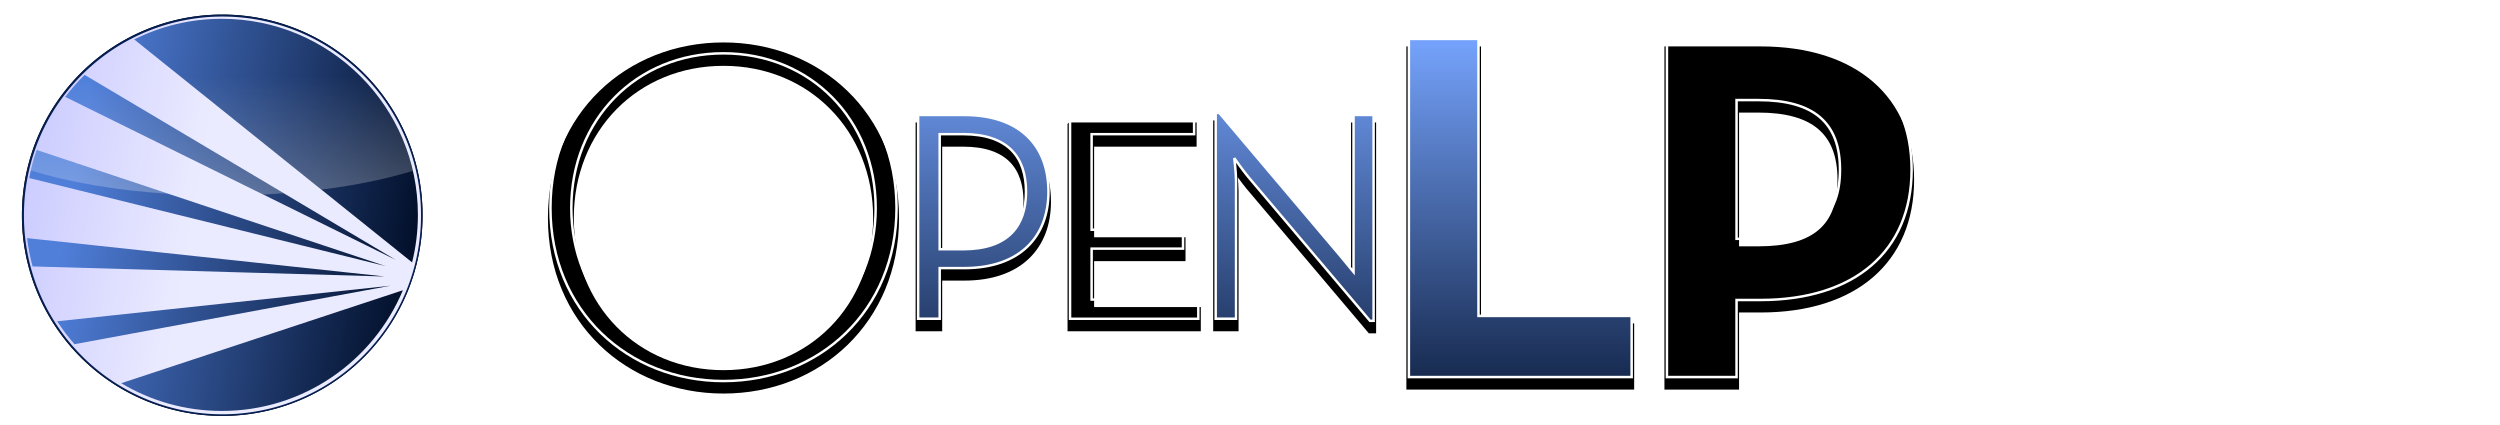
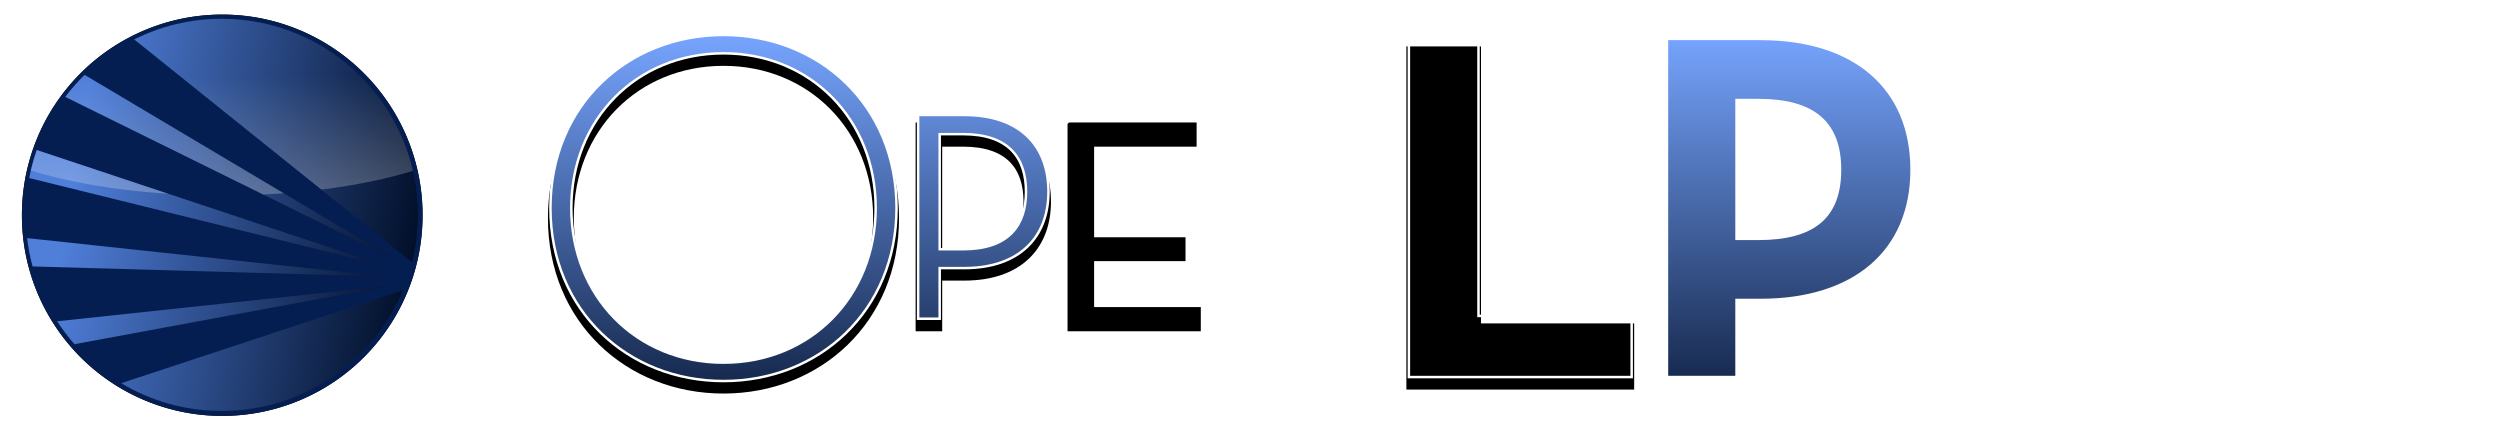
<svg xmlns="http://www.w3.org/2000/svg" xmlns:ns1="http://sodipodi.sourceforge.net/DTD/sodipodi-0.dtd" xmlns:ns2="http://www.inkscape.org/namespaces/inkscape" xmlns:xlink="http://www.w3.org/1999/xlink" width="500" height="85" id="svg4363" ns1:version="0.32" ns2:version="0.48.3.1 r9886" version="1.0" ns1:docname="openlp-website-logo.svg" ns2:output_extension="org.inkscape.output.svg.inkscape" ns2:export-filename="/home/raoul/Projects/OpenLP/bug-1069109/resources/images/openlp-about-logo.png" ns2:export-xdpi="91.058823" ns2:export-ydpi="91.058823">
  <defs id="defs4365">
    <linearGradient id="linearGradient4043">
      <stop id="stop4045" offset="0" style="stop-color:#000d26;stop-opacity:1;" />
      <stop id="stop4047" offset="1" style="stop-color:#77a5ff;stop-opacity:1;" />
    </linearGradient>
    <linearGradient id="linearGradient3208">
      <stop style="stop-color:#ffffff;stop-opacity:0.251;" offset="0" id="stop3210" />
      <stop style="stop-color:#ffffff;stop-opacity:0;" offset="1" id="stop3212" />
    </linearGradient>
    <linearGradient id="linearGradient6359">
      <stop style="stop-color:#000d26;stop-opacity:1;" offset="0" id="stop6361" />
      <stop style="stop-color:#507fda;stop-opacity:1;" offset="1" id="stop6363" />
    </linearGradient>
    <linearGradient id="linearGradient3195">
      <stop style="stop-color:#cdcdff;stop-opacity:1;" offset="0" id="stop3197" />
      <stop style="stop-color:#ebebff;stop-opacity:1;" offset="1" id="stop3199" />
    </linearGradient>
    <ns2:perspective ns1:type="inkscape:persp3d" ns2:vp_x="0 : 526.18109 : 1" ns2:vp_y="0 : 1000 : 0" ns2:vp_z="744.09448 : 526.18109 : 1" ns2:persp3d-origin="372.04724 : 350.78739 : 1" id="perspective4371" />
    <linearGradient ns2:collect="always" xlink:href="#linearGradient3208" id="linearGradient4437" gradientUnits="userSpaceOnUse" gradientTransform="matrix(0.127,0,0,0.137,-18.124,2.921)" x1="470.259" y1="276.689" x2="469.449" y2="104.3" />
    <linearGradient ns2:collect="always" xlink:href="#linearGradient6359" id="linearGradient4440" gradientUnits="userSpaceOnUse" x1="815.75" y1="480.558" x2="201.106" y2="371.859" gradientTransform="matrix(0.114,0,0,0.114,-11.581,2.363)" />
    <linearGradient ns2:collect="always" xlink:href="#linearGradient3195" id="linearGradient4445" gradientUnits="userSpaceOnUse" x1="117.593" y1="384.058" x2="418.21" y2="436.038" />
    <filter ns2:collect="always" id="filter4956">
      <feGaussianBlur ns2:collect="always" stdDeviation="10.732" id="feGaussianBlur4958" />
    </filter>
    <linearGradient ns2:collect="always" xlink:href="#linearGradient3195" id="linearGradient4967" gradientUnits="userSpaceOnUse" x1="117.593" y1="384.058" x2="418.21" y2="436.038" />
    <filter ns2:collect="always" id="filter5019">
      <feGaussianBlur ns2:collect="always" stdDeviation="4.333" id="feGaussianBlur5021" />
    </filter>
    <linearGradient ns2:collect="always" xlink:href="#linearGradient3208" id="linearGradient4027" gradientUnits="userSpaceOnUse" gradientTransform="matrix(0.127,0,0,0.137,-16.124,1.065)" x1="470.259" y1="276.689" x2="469.449" y2="104.3" />
    <linearGradient ns2:collect="always" xlink:href="#linearGradient6359" id="linearGradient4030" gradientUnits="userSpaceOnUse" gradientTransform="matrix(0.114,0,0,0.114,-9.581,0.507)" x1="815.75" y1="480.558" x2="201.106" y2="371.859" />
    <linearGradient ns2:collect="always" xlink:href="#linearGradient4043" id="linearGradient4082" x1="903.017" y1="1155.862" x2="903.017" y2="1010.846" gradientUnits="userSpaceOnUse" />
  </defs>
  <ns1:namedview id="base" pagecolor="#ffffff" bordercolor="#666666" borderopacity="1.0" gridtolerance="10000" guidetolerance="10" objecttolerance="10" ns2:pageopacity="0.0" ns2:pageshadow="2" ns2:zoom="4" ns2:cx="184.78458" ns2:cy="42.5" ns2:document-units="px" ns2:current-layer="layer1" showgrid="false" ns2:window-width="1600" ns2:window-height="845" ns2:window-x="-4" ns2:window-y="-3" ns2:window-maximized="1" />
  <g ns2:label="Layer 1" ns2:groupmode="layer" id="layer1">
    <path ns2:export-ydpi="90" ns2:export-xdpi="90" ns2:export-filename="/home/raoul/openlp-logo-0.2.png" transform="matrix(0.112,0,0,0.112,-8.787,-1.223)" d="m 833.03,395.269 a 357.719,357.719 0 1 1 -715.437,0 357.719,357.719 0 1 1 715.437,0 z" ns1:ry="357.71872" ns1:rx="357.71872" ns1:cy="395.26932" ns1:cx="475.31134" id="path3204" style="fill:#000000;fill-opacity:1;fill-rule:nonzero;stroke:none;display:inline;filter:url(#filter4956)" ns1:type="arc" />
    <path ns2:export-ydpi="90" ns2:export-xdpi="90" ns2:export-filename="/home/raoul/openlp-logo-0.2.png" ns1:type="arc" style="fill:#051e52;fill-opacity:1;fill-rule:nonzero;stroke:none;display:inline" id="path3206" ns1:cx="475.31134" ns1:cy="395.26932" ns1:rx="357.71872" ns1:ry="357.71872" d="m 833.03,395.269 a 357.719,357.719 0 1 1 -715.437,0 357.719,357.719 0 1 1 715.437,0 z" transform="matrix(0.112,0,0,0.112,-8.787,-1.223)" />
-     <path ns2:export-ydpi="90" ns2:export-xdpi="90" ns2:export-filename="/home/raoul/openlp-logo-0.2.png" transform="matrix(0.111,0,0,0.111,-8.265,-0.79)" d="m 833.03,395.269 a 357.719,357.719 0 1 1 -715.437,0 357.719,357.719 0 1 1 715.437,0 z" ns1:ry="357.71872" ns1:rx="357.71872" ns1:cy="395.26932" ns1:cx="475.31134" id="path3208" style="fill:url(#linearGradient4967);fill-opacity:1;fill-rule:nonzero;stroke:none;display:inline" ns1:type="arc" />
    <path ns2:connector-curvature="0" ns2:export-ydpi="90" ns2:export-xdpi="90" ns2:export-filename="/home/raoul/openlp-logo-0.2.png" id="path3210" d="m 44.361,3.758 c -6.297,0 -12.248,1.488 -17.523,4.129 L 55.061,30.528 82.419,52.476 c 0.758,-3.042 1.16,-6.224 1.16,-9.5 0,-21.647 -17.57,-39.218 -39.218,-39.218 z m -27.44,11.213 c -1.397,1.369 -2.691,2.843 -3.872,4.407 L 51.189,38.187 79.157,51.98 51.306,35.417 16.921,14.972 z M 7.346,30 c -0.636,1.812 -1.14,3.684 -1.506,5.607 l 42.815,10.578 28.536,7.052 -28.529,-9.493 L 7.346,30 z M 5.422,47.623 c 0.229,1.935 0.595,3.826 1.096,5.664 l 40.056,1.142 30.403,0.871 -29.482,-3.166 -42.073,-4.511 z m 72.736,9.511 -31.323,3.344 -35.406,3.779 c 1.044,1.612 2.202,3.145 3.465,4.582 l 31.006,-5.739 32.258,-5.967 z m 2.416,0.914 -33.015,10.899 -23.311,7.694 c 5.883,3.525 12.762,5.549 20.114,5.549 16.308,0 30.302,-9.969 36.213,-24.143 z" style="fill:url(#linearGradient4030);fill-opacity:1;fill-rule:nonzero;stroke:none;display:inline" />
    <path ns2:connector-curvature="0" id="path3212" d="m 44.361,3.758 c -6.297,0 -12.248,1.488 -17.523,4.129 l 28.222,22.64 9.211,7.391 C 71.133,37.065 77.343,35.776 82.58,34.161 78.576,16.753 62.978,3.758 44.361,3.758 z m -27.44,11.213 c -1.397,1.369 -2.691,2.843 -3.872,4.407 l 38.14,18.808 1.46,0.721 c 1.387,-0.067 2.756,-0.15 4.108,-0.25 L 51.306,35.417 16.921,14.972 z M 7.346,30 c -0.467,1.329 -0.863,2.692 -1.185,4.083 7.471,2.334 16.951,3.993 27.508,4.675 L 7.346,30 z" style="fill:url(#linearGradient4027);fill-opacity:1;fill-rule:nonzero;stroke:none;display:inline" />
    <g id="g4991" transform="matrix(0.591,0,0,0.591,-290.03,-588.791)" style="fill:#000000;fill-opacity:1;stroke:#000000;stroke-width:1.691;stroke-miterlimit:4;stroke-opacity:1;stroke-dasharray:none;filter:url(#filter5019)">
      <path ns2:connector-curvature="0" id="path4993" d="m 801.444,1038.553 15.617,0 c 18.862,0 28.496,10.444 28.496,25.961 0,15.212 -9.634,25.859 -28.496,25.859 l -8.316,0 0,17.139 -7.301,0 0,-68.959 0,0 z m 15.211,45.431 c 15.517,0 21.297,-8.112 21.297,-19.471 0,-11.359 -5.78,-19.471 -21.297,-19.471 l -7.91,0 0,38.941 7.91,0 0,10e-4 z" style="fill:#000000;fill-opacity:1;stroke:#000000;stroke-width:1.691;stroke-miterlimit:4;stroke-opacity:1;stroke-dasharray:none" />
      <path ns2:connector-curvature="0" id="path4995" d="m 852.858,1038.553 41.984,0 0,6.49 -34.684,0 0,32.35 30.931,0 0,6.389 -30.931,0 0,17.24 36.103,0 0,6.49 -43.403,0 0,-68.959 z" style="fill:#000000;fill-opacity:1;stroke:#000000;stroke-width:1.691;stroke-miterlimit:4;stroke-opacity:1;stroke-dasharray:none" />
-       <path ns2:connector-curvature="0" id="path4997" d="m 913.197,1059.545 c -1.927,-2.333 -4.767,-6.39 -4.767,-6.39 0,0 0.608,4.868 0.608,7.81 l 0,46.547 -6.896,0 0,-69.669 1.217,0 41.173,48.677 c 1.927,2.333 4.259,5.163 4.259,5.163 0,0 0,-3.642 0,-6.582 l 0,-46.548 6.795,0 0,69.669 -1.217,0 -41.172,-48.677 z" style="fill:#000000;fill-opacity:1;stroke:#000000;stroke-width:1.691;stroke-miterlimit:4;stroke-opacity:1;stroke-dasharray:none" />
      <path ns2:connector-curvature="0" id="path4999" d="m 677.015,1070.032 c 0,-34.836 26.253,-58.564 58.564,-58.564 32.311,0 58.564,23.729 58.564,58.564 0,34.835 -26.253,58.564 -58.564,58.564 -32.311,0 -58.564,-23.728 -58.564,-58.564 z m 110.06,0 c 0,-29.955 -22.045,-52.338 -51.496,-52.338 -29.451,0 -51.496,22.383 -51.496,52.338 0,29.956 22.045,52.338 51.496,52.338 29.451,0 51.496,-22.382 51.496,-52.338 z" style="fill:#000000;fill-opacity:1;stroke:#000000;stroke-width:1.691;stroke-miterlimit:4;stroke-opacity:1;stroke-dasharray:none" />
      <path ns2:connector-curvature="0" id="path5001" d="m 967.521,1012.814 23.561,0 0,93.737 51.833,0 0,20.699 -75.394,0 0,-114.436 z" style="fill:#000000;fill-opacity:1;stroke:#000000;stroke-width:1.691;stroke-miterlimit:4;stroke-opacity:1;stroke-dasharray:none" />
-       <path ns2:connector-curvature="0" id="path5003" d="m 1054.85,1012.814 31.639,0 c 31.975,0 51.16,16.661 51.16,44.26 0,27.6 -19.354,44.092 -51.16,44.092 l -8.078,0 0,26.085 -23.561,0 0,-114.437 z m 30.965,67.653 c 19.185,0 27.599,-7.741 27.599,-23.393 0,-15.819 -8.751,-23.561 -27.599,-23.561 l -7.405,0 0,46.953 7.405,0 0,0 z" style="fill:#000000;fill-opacity:1;stroke:#000000;stroke-width:1.691;stroke-miterlimit:4;stroke-opacity:1;stroke-dasharray:none" />
    </g>
    <g style="fill:url(#linearGradient4082);fill-opacity:1.0;stroke:#ffffff;stroke-width:0.846;stroke-miterlimit:4;stroke-opacity:1;stroke-dasharray:none" transform="matrix(0.591,0,0,0.591,-290.03,-590.791)" id="g5005" ns2:export-xdpi="76.235291" ns2:export-ydpi="76.235291">
      <path ns2:connector-curvature="0" style="fill:url(#linearGradient4082);fill-opacity:1.0;stroke:#ffffff;stroke-width:0.846;stroke-miterlimit:4;stroke-opacity:1;stroke-dasharray:none" d="m 801.444,1038.553 15.617,0 c 18.862,0 28.496,10.444 28.496,25.961 0,15.212 -9.634,25.859 -28.496,25.859 l -8.316,0 0,17.139 -7.301,0 0,-68.959 0,0 z m 15.211,45.431 c 15.517,0 21.297,-8.112 21.297,-19.471 0,-11.359 -5.78,-19.471 -21.297,-19.471 l -7.91,0 0,38.941 7.91,0 0,10e-4 z" id="path5007" />
-       <path ns2:connector-curvature="0" style="fill:url(#linearGradient4082);fill-opacity:1.0;stroke:#ffffff;stroke-width:0.846;stroke-miterlimit:4;stroke-opacity:1;stroke-dasharray:none" d="m 852.858,1038.553 41.984,0 0,6.49 -34.684,0 0,32.35 30.931,0 0,6.389 -30.931,0 0,17.24 36.103,0 0,6.49 -43.403,0 0,-68.959 z" id="path5009" />
      <path ns2:connector-curvature="0" style="fill:url(#linearGradient4082);fill-opacity:1.0;stroke:#ffffff;stroke-width:0.846;stroke-miterlimit:4;stroke-opacity:1;stroke-dasharray:none" d="m 913.197,1059.545 c -1.927,-2.333 -4.767,-6.39 -4.767,-6.39 0,0 0.608,4.868 0.608,7.81 l 0,46.547 -6.896,0 0,-69.669 1.217,0 41.173,48.677 c 1.927,2.333 4.259,5.163 4.259,5.163 0,0 0,-3.642 0,-6.582 l 0,-46.548 6.795,0 0,69.669 -1.217,0 -41.172,-48.677 z" id="path5011" />
-       <path ns2:connector-curvature="0" style="fill:url(#linearGradient4082);fill-opacity:1.0;stroke:#ffffff;stroke-width:0.846;stroke-miterlimit:4;stroke-opacity:1;stroke-dasharray:none" d="m 677.015,1070.032 c 0,-34.836 26.253,-58.564 58.564,-58.564 32.311,0 58.564,23.729 58.564,58.564 0,34.835 -26.253,58.564 -58.564,58.564 -32.311,0 -58.564,-23.728 -58.564,-58.564 z m 110.06,0 c 0,-29.955 -22.045,-52.338 -51.496,-52.338 -29.451,0 -51.496,22.383 -51.496,52.338 0,29.956 22.045,52.338 51.496,52.338 29.451,0 51.496,-22.382 51.496,-52.338 z" id="path5013" />
+       <path ns2:connector-curvature="0" style="fill:url(#linearGradient4082);fill-opacity:1.0;stroke:#ffffff;stroke-width:0.846;stroke-miterlimit:4;stroke-opacity:1;stroke-dasharray:none" d="m 677.015,1070.032 c 0,-34.836 26.253,-58.564 58.564,-58.564 32.311,0 58.564,23.729 58.564,58.564 0,34.835 -26.253,58.564 -58.564,58.564 -32.311,0 -58.564,-23.728 -58.564,-58.564 z m 110.06,0 c 0,-29.955 -22.045,-52.338 -51.496,-52.338 -29.451,0 -51.496,22.383 -51.496,52.338 0,29.956 22.045,52.338 51.496,52.338 29.451,0 51.496,-22.382 51.496,-52.338 " id="path5013" />
      <path ns2:connector-curvature="0" style="fill:url(#linearGradient4082);fill-opacity:1.0;stroke:#ffffff;stroke-width:0.846;stroke-miterlimit:4;stroke-opacity:1;stroke-dasharray:none" d="m 967.521,1012.814 23.561,0 0,93.737 51.833,0 0,20.699 -75.394,0 0,-114.436 z" id="path5015" />
      <path ns2:connector-curvature="0" style="fill:url(#linearGradient4082);fill-opacity:1.0;stroke:#ffffff;stroke-width:0.846;stroke-miterlimit:4;stroke-opacity:1;stroke-dasharray:none" d="m 1054.85,1012.814 31.639,0 c 31.975,0 51.16,16.661 51.16,44.26 0,27.6 -19.354,44.092 -51.16,44.092 l -8.078,0 0,26.085 -23.561,0 0,-114.437 z m 30.965,67.653 c 19.185,0 27.599,-7.741 27.599,-23.393 0,-15.819 -8.751,-23.561 -27.599,-23.561 l -7.405,0 0,46.953 7.405,0 0,0 z" id="path5017" />
    </g>
  </g>
</svg>